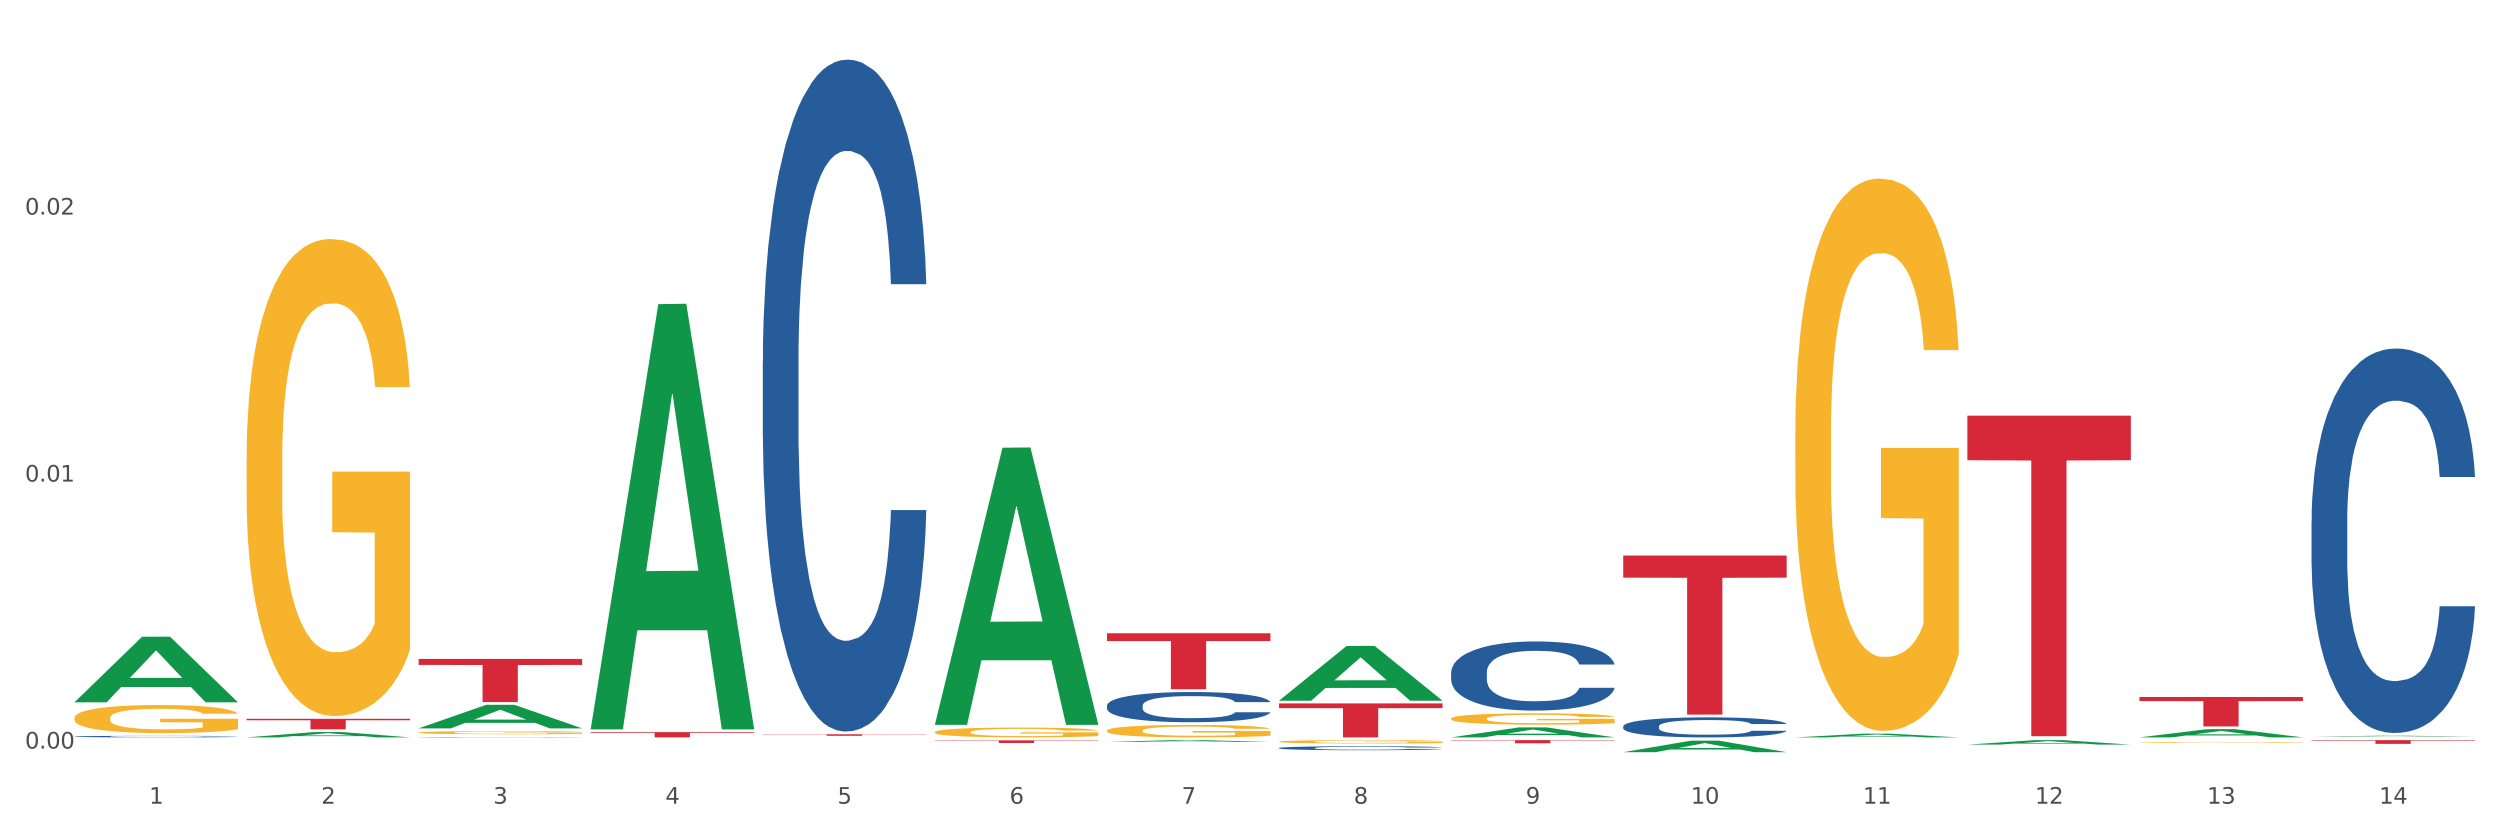
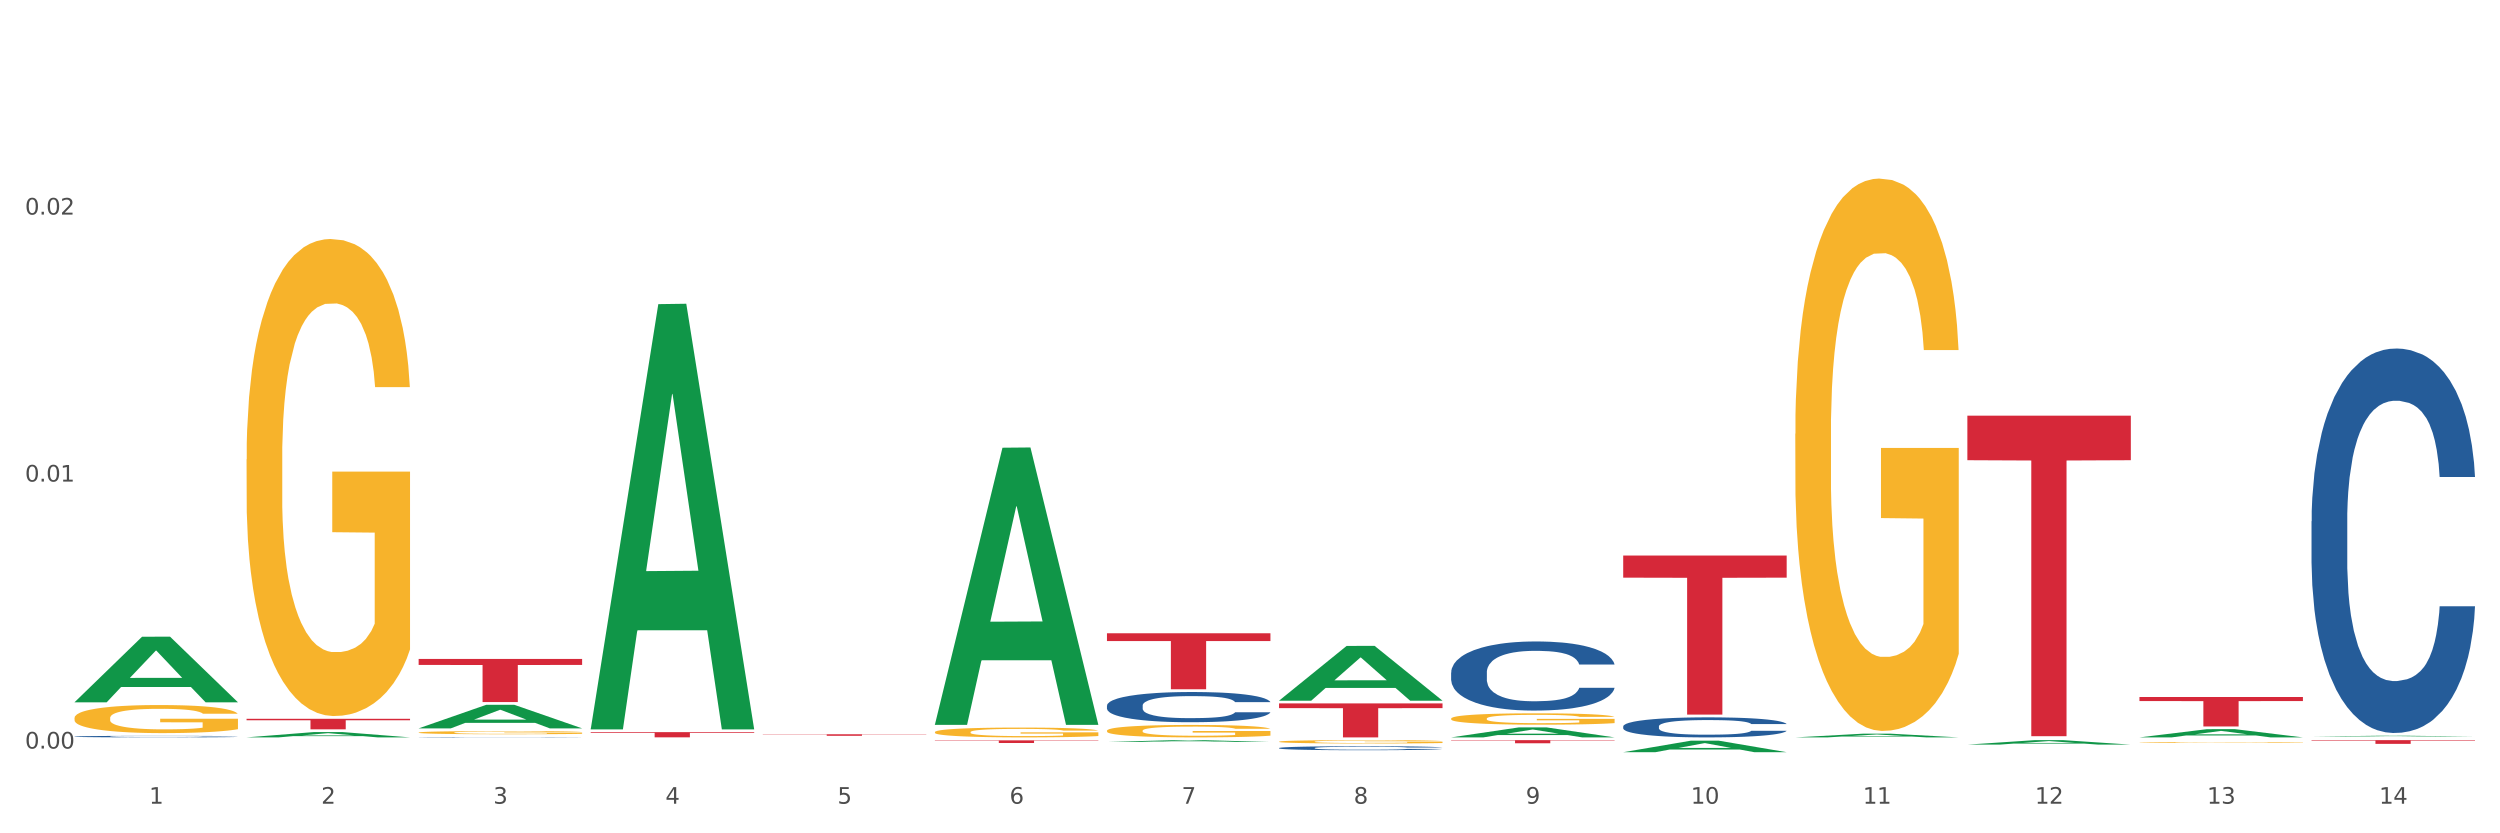
<svg xmlns="http://www.w3.org/2000/svg" xmlns:xlink="http://www.w3.org/1999/xlink" width="1080pt" height="360pt" viewBox="0 0 1080 360" version="1.1">
  <rect x="0" y="0" width="1080" height="360" fill="#333333" stroke="none" />
  <defs>
    <style type="text/css">*{stroke-linejoin: round; stroke-linecap: butt}</style>
  </defs>
  <g id="figure_1">
    <g id="patch_1">
      <path d="M 0 360  L 1080 360  L 1080 0  L 0 0  z " style="fill: #ffffff; stroke: #ffffff; stroke-linejoin: miter" />
    </g>
    <g id="axes_1">
      <g id="matplotlib.axis_1">
        <g id="xtick_1">
          <g id="text_1">
            <g style="fill: #4d4d4d" transform="translate(64.432 347.204) scale(0.096 -0.096)">
              <defs>
                <path id="DejaVuSans-31" d="M 794 531  L 1825 531  L 1825 4091  L 703 3866  L 703 4441  L 1819 4666  L 2450 4666  L 2450 531  L 3481 531  L 3481 0  L 794 0  L 794 531  z " transform="scale(0.016)" />
              </defs>
              <use xlink:href="#DejaVuSans-31" />
            </g>
          </g>
        </g>
        <g id="xtick_2">
          <g id="text_2">
            <g style="fill: #4d4d4d" transform="translate(138.771 347.204) scale(0.096 -0.096)">
              <defs>
                <path id="DejaVuSans-32" d="M 1228 531  L 3431 531  L 3431 0  L 469 0  L 469 531  Q 828 903 1448 1529  Q 2069 2156 2228 2338  Q 2531 2678 2651 2914  Q 2772 3150 2772 3378  Q 2772 3750 2511 3984  Q 2250 4219 1831 4219  Q 1534 4219 1204 4116  Q 875 4013 500 3803  L 500 4441  Q 881 4594 1212 4672  Q 1544 4750 1819 4750  Q 2544 4750 2975 4387  Q 3406 4025 3406 3419  Q 3406 3131 3298 2873  Q 3191 2616 2906 2266  Q 2828 2175 2409 1742  Q 1991 1309 1228 531  z " transform="scale(0.016)" />
              </defs>
              <use xlink:href="#DejaVuSans-32" />
            </g>
          </g>
        </g>
        <g id="xtick_3">
          <g id="text_3">
            <g style="fill: #4d4d4d" transform="translate(213.109 347.204) scale(0.096 -0.096)">
              <defs>
                <path id="DejaVuSans-33" d="M 2597 2516  Q 3050 2419 3304 2112  Q 3559 1806 3559 1356  Q 3559 666 3084 287  Q 2609 -91 1734 -91  Q 1441 -91 1130 -33  Q 819 25 488 141  L 488 750  Q 750 597 1062 519  Q 1375 441 1716 441  Q 2309 441 2620 675  Q 2931 909 2931 1356  Q 2931 1769 2642 2001  Q 2353 2234 1838 2234  L 1294 2234  L 1294 2753  L 1863 2753  Q 2328 2753 2575 2939  Q 2822 3125 2822 3475  Q 2822 3834 2567 4026  Q 2313 4219 1838 4219  Q 1578 4219 1281 4162  Q 984 4106 628 3988  L 628 4550  Q 988 4650 1302 4700  Q 1616 4750 1894 4750  Q 2613 4750 3031 4423  Q 3450 4097 3450 3541  Q 3450 3153 3228 2886  Q 3006 2619 2597 2516  z " transform="scale(0.016)" />
              </defs>
              <use xlink:href="#DejaVuSans-33" />
            </g>
          </g>
        </g>
        <g id="xtick_4">
          <g id="text_4">
            <g style="fill: #4d4d4d" transform="translate(287.448 347.204) scale(0.096 -0.096)">
              <defs>
                <path id="DejaVuSans-34" d="M 2419 4116  L 825 1625  L 2419 1625  L 2419 4116  z M 2253 4666  L 3047 4666  L 3047 1625  L 3713 1625  L 3713 1100  L 3047 1100  L 3047 0  L 2419 0  L 2419 1100  L 313 1100  L 313 1709  L 2253 4666  z " transform="scale(0.016)" />
              </defs>
              <use xlink:href="#DejaVuSans-34" />
            </g>
          </g>
        </g>
        <g id="xtick_5">
          <g id="text_5">
            <g style="fill: #4d4d4d" transform="translate(361.787 347.204) scale(0.096 -0.096)">
              <defs>
                <path id="DejaVuSans-35" d="M 691 4666  L 3169 4666  L 3169 4134  L 1269 4134  L 1269 2991  Q 1406 3038 1543 3061  Q 1681 3084 1819 3084  Q 2600 3084 3056 2656  Q 3513 2228 3513 1497  Q 3513 744 3044 326  Q 2575 -91 1722 -91  Q 1428 -91 1123 -41  Q 819 9 494 109  L 494 744  Q 775 591 1075 516  Q 1375 441 1709 441  Q 2250 441 2565 725  Q 2881 1009 2881 1497  Q 2881 1984 2565 2268  Q 2250 2553 1709 2553  Q 1456 2553 1204 2497  Q 953 2441 691 2322  L 691 4666  z " transform="scale(0.016)" />
              </defs>
              <use xlink:href="#DejaVuSans-35" />
            </g>
          </g>
        </g>
        <g id="xtick_6">
          <g id="text_6">
            <g style="fill: #4d4d4d" transform="translate(436.125 347.204) scale(0.096 -0.096)">
              <defs>
                <path id="DejaVuSans-36" d="M 2113 2584  Q 1688 2584 1439 2293  Q 1191 2003 1191 1497  Q 1191 994 1439 701  Q 1688 409 2113 409  Q 2538 409 2786 701  Q 3034 994 3034 1497  Q 3034 2003 2786 2293  Q 2538 2584 2113 2584  z M 3366 4563  L 3366 3988  Q 3128 4100 2886 4159  Q 2644 4219 2406 4219  Q 1781 4219 1451 3797  Q 1122 3375 1075 2522  Q 1259 2794 1537 2939  Q 1816 3084 2150 3084  Q 2853 3084 3261 2657  Q 3669 2231 3669 1497  Q 3669 778 3244 343  Q 2819 -91 2113 -91  Q 1303 -91 875 529  Q 447 1150 447 2328  Q 447 3434 972 4092  Q 1497 4750 2381 4750  Q 2619 4750 2861 4703  Q 3103 4656 3366 4563  z " transform="scale(0.016)" />
              </defs>
              <use xlink:href="#DejaVuSans-36" />
            </g>
          </g>
        </g>
        <g id="xtick_7">
          <g id="text_7">
            <g style="fill: #4d4d4d" transform="translate(510.464 347.204) scale(0.096 -0.096)">
              <defs>
                <path id="DejaVuSans-37" d="M 525 4666  L 3525 4666  L 3525 4397  L 1831 0  L 1172 0  L 2766 4134  L 525 4134  L 525 4666  z " transform="scale(0.016)" />
              </defs>
              <use xlink:href="#DejaVuSans-37" />
            </g>
          </g>
        </g>
        <g id="xtick_8">
          <g id="text_8">
            <g style="fill: #4d4d4d" transform="translate(584.803 347.204) scale(0.096 -0.096)">
              <defs>
                <path id="DejaVuSans-38" d="M 2034 2216  Q 1584 2216 1326 1975  Q 1069 1734 1069 1313  Q 1069 891 1326 650  Q 1584 409 2034 409  Q 2484 409 2743 651  Q 3003 894 3003 1313  Q 3003 1734 2745 1975  Q 2488 2216 2034 2216  z M 1403 2484  Q 997 2584 770 2862  Q 544 3141 544 3541  Q 544 4100 942 4425  Q 1341 4750 2034 4750  Q 2731 4750 3128 4425  Q 3525 4100 3525 3541  Q 3525 3141 3298 2862  Q 3072 2584 2669 2484  Q 3125 2378 3379 2068  Q 3634 1759 3634 1313  Q 3634 634 3220 271  Q 2806 -91 2034 -91  Q 1263 -91 848 271  Q 434 634 434 1313  Q 434 1759 690 2068  Q 947 2378 1403 2484  z M 1172 3481  Q 1172 3119 1398 2916  Q 1625 2713 2034 2713  Q 2441 2713 2670 2916  Q 2900 3119 2900 3481  Q 2900 3844 2670 4047  Q 2441 4250 2034 4250  Q 1625 4250 1398 4047  Q 1172 3844 1172 3481  z " transform="scale(0.016)" />
              </defs>
              <use xlink:href="#DejaVuSans-38" />
            </g>
          </g>
        </g>
        <g id="xtick_9">
          <g id="text_9">
            <g style="fill: #4d4d4d" transform="translate(659.142 347.204) scale(0.096 -0.096)">
              <defs>
                <path id="DejaVuSans-39" d="M 703 97  L 703 672  Q 941 559 1184 500  Q 1428 441 1663 441  Q 2288 441 2617 861  Q 2947 1281 2994 2138  Q 2813 1869 2534 1725  Q 2256 1581 1919 1581  Q 1219 1581 811 2004  Q 403 2428 403 3163  Q 403 3881 828 4315  Q 1253 4750 1959 4750  Q 2769 4750 3195 4129  Q 3622 3509 3622 2328  Q 3622 1225 3098 567  Q 2575 -91 1691 -91  Q 1453 -91 1209 -44  Q 966 3 703 97  z M 1959 2075  Q 2384 2075 2632 2365  Q 2881 2656 2881 3163  Q 2881 3666 2632 3958  Q 2384 4250 1959 4250  Q 1534 4250 1286 3958  Q 1038 3666 1038 3163  Q 1038 2656 1286 2365  Q 1534 2075 1959 2075  z " transform="scale(0.016)" />
              </defs>
              <use xlink:href="#DejaVuSans-39" />
            </g>
          </g>
        </g>
        <g id="xtick_10">
          <g id="text_10">
            <g style="fill: #4d4d4d" transform="translate(730.426 347.204) scale(0.096 -0.096)">
              <defs>
                <path id="DejaVuSans-30" d="M 2034 4250  Q 1547 4250 1301 3770  Q 1056 3291 1056 2328  Q 1056 1369 1301 889  Q 1547 409 2034 409  Q 2525 409 2770 889  Q 3016 1369 3016 2328  Q 3016 3291 2770 3770  Q 2525 4250 2034 4250  z M 2034 4750  Q 2819 4750 3233 4129  Q 3647 3509 3647 2328  Q 3647 1150 3233 529  Q 2819 -91 2034 -91  Q 1250 -91 836 529  Q 422 1150 422 2328  Q 422 3509 836 4129  Q 1250 4750 2034 4750  z " transform="scale(0.016)" />
              </defs>
              <use xlink:href="#DejaVuSans-31" />
              <use xlink:href="#DejaVuSans-30" transform="translate(63.623 0)" />
            </g>
          </g>
        </g>
        <g id="xtick_11">
          <g id="text_11">
            <g style="fill: #4d4d4d" transform="translate(804.765 347.204) scale(0.096 -0.096)">
              <use xlink:href="#DejaVuSans-31" />
              <use xlink:href="#DejaVuSans-31" transform="translate(63.623 0)" />
            </g>
          </g>
        </g>
        <g id="xtick_12">
          <g id="text_12">
            <g style="fill: #4d4d4d" transform="translate(879.104 347.204) scale(0.096 -0.096)">
              <use xlink:href="#DejaVuSans-31" />
              <use xlink:href="#DejaVuSans-32" transform="translate(63.623 0)" />
            </g>
          </g>
        </g>
        <g id="xtick_13">
          <g id="text_13">
            <g style="fill: #4d4d4d" transform="translate(953.442 347.204) scale(0.096 -0.096)">
              <use xlink:href="#DejaVuSans-31" />
              <use xlink:href="#DejaVuSans-33" transform="translate(63.623 0)" />
            </g>
          </g>
        </g>
        <g id="xtick_14">
          <g id="text_14">
            <g style="fill: #4d4d4d" transform="translate(1027.781 347.204) scale(0.096 -0.096)">
              <use xlink:href="#DejaVuSans-31" />
              <use xlink:href="#DejaVuSans-34" transform="translate(63.623 0)" />
            </g>
          </g>
        </g>
        <g id="xtick_15" />
        <g id="xtick_16" />
        <g id="xtick_17" />
        <g id="xtick_18" />
        <g id="xtick_19" />
        <g id="xtick_20" />
        <g id="xtick_21" />
        <g id="xtick_22" />
        <g id="xtick_23" />
        <g id="xtick_24" />
        <g id="xtick_25" />
        <g id="xtick_26" />
        <g id="xtick_27" />
      </g>
      <g id="matplotlib.axis_2">
        <g id="ytick_1">
          <g id="text_15">
            <g style="fill: #4d4d4d" transform="translate(10.8 323.379) scale(0.096 -0.096)">
              <defs>
                <path id="DejaVuSans-2e" d="M 684 794  L 1344 794  L 1344 0  L 684 0  L 684 794  z " transform="scale(0.016)" />
              </defs>
              <use xlink:href="#DejaVuSans-30" />
              <use xlink:href="#DejaVuSans-2e" transform="translate(63.623 0)" />
              <use xlink:href="#DejaVuSans-30" transform="translate(95.41 0)" />
              <use xlink:href="#DejaVuSans-30" transform="translate(159.033 0)" />
            </g>
          </g>
        </g>
        <g id="ytick_2">
          <g id="text_16">
            <g style="fill: #4d4d4d" transform="translate(10.8 208.039) scale(0.096 -0.096)">
              <use xlink:href="#DejaVuSans-30" />
              <use xlink:href="#DejaVuSans-2e" transform="translate(63.623 0)" />
              <use xlink:href="#DejaVuSans-30" transform="translate(95.41 0)" />
              <use xlink:href="#DejaVuSans-31" transform="translate(159.033 0)" />
            </g>
          </g>
        </g>
        <g id="ytick_3">
          <g id="text_17">
            <g style="fill: #4d4d4d" transform="translate(10.8 92.698) scale(0.096 -0.096)">
              <use xlink:href="#DejaVuSans-30" />
              <use xlink:href="#DejaVuSans-2e" transform="translate(63.623 0)" />
              <use xlink:href="#DejaVuSans-30" transform="translate(95.41 0)" />
              <use xlink:href="#DejaVuSans-32" transform="translate(159.033 0)" />
            </g>
          </g>
        </g>
        <g id="ytick_4" />
        <g id="ytick_5" />
        <g id="ytick_6" />
      </g>
      <g id="PolyCollection_1">
        <path d="M 32.175 303.348  L 32.248 303.321  L 61.37 275.066  L 73.456 275.04  L 102.797 303.401  L 88.818 303.401  L 82.484 296.797  L 52.415 296.797  L 52.197 296.903  L 46.081 303.401  L 32.175 303.401  L 32.175 303.348  L 56.201 292.855  L 78.698 292.829  L 67.559 281.085  L 67.413 281.031  L 67.267 281.111  L 56.128 292.829  L 56.201 292.855  L 32.175 303.348  z " clip-path="url(#p124e25153d)" style="fill: #109648" />
        <path d="M 403.869 316.272  L 403.952 316.268  L 403.952 316.128  L 404.119 316.008  L 404.952 315.717  L 406.203 315.477  L 407.12 315.349  L 408.037 315.244  L 409.121 315.139  L 410.455 315.031  L 412.873 314.872  L 414.374 314.79  L 416.209 314.705  L 419.544 314.581  L 421.962 314.511  L 424.463 314.453  L 428.549 314.383  L 431.217 314.352  L 434.052 314.329  L 437.47 314.313  L 440.055 314.309  L 445.725 314.321  L 450.561 314.356  L 452.895 314.383  L 455.897 314.43  L 457.481 314.461  L 460.066 314.523  L 462.734 314.604  L 464.568 314.674  L 467.32 314.806  L 469.404 314.938  L 471.322 315.101  L 472.322 315.213  L 473.073 315.318  L 473.74 315.438  L 474.407 315.628  L 459.399 315.628  L 458.815 315.492  L 457.898 315.364  L 456.564 315.24  L 455.397 315.163  L 453.396 315.066  L 451.561 315.004  L 449.643 314.957  L 447.309 314.918  L 445.475 314.899  L 442.89 314.883  L 437.804 314.887  L 434.385 314.918  L 432.051 314.957  L 430.55 314.992  L 429.216 315.031  L 427.715 315.085  L 425.964 315.166  L 424.713 315.24  L 423.463 315.333  L 422.462 315.426  L 421.545 315.535  L 420.794 315.651  L 420.211 315.772  L 419.711 315.919  L 419.294 316.163  L 419.294 316.695  L 419.46 316.815  L 419.877 316.974  L 420.378 317.094  L 421.211 317.238  L 421.962 317.335  L 423.379 317.474  L 424.963 317.591  L 426.214 317.664  L 427.465 317.726  L 429.633 317.812  L 432.051 317.881  L 434.135 317.924  L 436.97 317.963  L 438.888 317.978  L 440.555 317.986  L 444.641 317.986  L 447.559 317.974  L 450.811 317.947  L 453.312 317.912  L 455.397 317.87  L 457.731 317.8  L 459.232 317.734  L 459.232 316.923  L 440.889 316.92  L 440.889 316.38  L 474.49 316.38  L 474.49 317.963  L 473.073 318.044  L 471.489 318.118  L 469.821 318.184  L 467.32 318.265  L 464.318 318.343  L 461.65 318.397  L 458.815 318.444  L 455.48 318.486  L 451.144 318.525  L 448.476 318.541  L 445.141 318.552  L 441.222 318.556  L 437.804 318.548  L 434.469 318.529  L 430.967 318.494  L 427.548 318.444  L 424.963 318.393  L 422.379 318.331  L 419.627 318.25  L 417.459 318.172  L 415.792 318.102  L 413.957 318.013  L 411.956 317.897  L 410.455 317.792  L 409.121 317.684  L 407.704 317.544  L 406.703 317.424  L 405.703 317.272  L 405.119 317.16  L 404.452 316.985  L 403.952 316.741  L 403.869 316.272  z " clip-path="url(#p124e25153d)" style="fill: #f7b32b" />
        <path d="M 478.207 315.662  L 478.291 315.657  L 478.291 315.481  L 478.457 315.328  L 479.291 314.96  L 480.542 314.655  L 481.459 314.493  L 482.376 314.36  L 483.46 314.228  L 484.794 314.09  L 487.212 313.889  L 488.713 313.785  L 490.547 313.677  L 493.882 313.52  L 496.3 313.432  L 498.802 313.358  L 502.887 313.27  L 505.555 313.23  L 508.39 313.201  L 511.809 313.181  L 514.394 313.176  L 520.063 313.191  L 524.899 313.235  L 527.234 313.27  L 530.236 313.328  L 531.82 313.368  L 534.405 313.446  L 537.073 313.55  L 538.907 313.638  L 541.658 313.805  L 543.743 313.972  L 545.661 314.178  L 546.661 314.321  L 547.412 314.454  L 548.079 314.606  L 548.746 314.847  L 533.737 314.847  L 533.154 314.675  L 532.237 314.513  L 530.903 314.355  L 529.735 314.257  L 527.734 314.134  L 525.9 314.056  L 523.982 313.997  L 521.648 313.948  L 519.813 313.923  L 517.228 313.903  L 512.142 313.908  L 508.724 313.948  L 506.389 313.997  L 504.888 314.041  L 503.554 314.09  L 502.054 314.159  L 500.303 314.262  L 499.052 314.355  L 497.801 314.473  L 496.801 314.591  L 495.884 314.729  L 495.133 314.876  L 494.549 315.028  L 494.049 315.215  L 493.632 315.525  L 493.632 316.198  L 493.799 316.35  L 494.216 316.552  L 494.716 316.704  L 495.55 316.886  L 496.3 317.009  L 497.718 317.185  L 499.302 317.333  L 500.553 317.426  L 501.803 317.505  L 503.971 317.613  L 506.389 317.701  L 508.474 317.755  L 511.309 317.805  L 513.226 317.824  L 514.894 317.834  L 518.979 317.834  L 521.898 317.819  L 525.149 317.785  L 527.651 317.741  L 529.735 317.687  L 532.07 317.598  L 533.571 317.515  L 533.571 316.488  L 515.227 316.483  L 515.227 315.8  L 548.829 315.8  L 548.829 317.805  L 547.412 317.908  L 545.827 318.001  L 544.16 318.085  L 541.658 318.188  L 538.657 318.286  L 535.989 318.355  L 533.154 318.414  L 529.819 318.468  L 525.483 318.517  L 522.815 318.537  L 519.48 318.551  L 515.561 318.556  L 512.142 318.546  L 508.807 318.522  L 505.305 318.478  L 501.887 318.414  L 499.302 318.35  L 496.717 318.271  L 493.966 318.168  L 491.798 318.07  L 490.13 317.981  L 488.296 317.868  L 486.295 317.721  L 484.794 317.588  L 483.46 317.451  L 482.043 317.274  L 481.042 317.122  L 480.042 316.93  L 479.458 316.787  L 478.791 316.566  L 478.291 316.257  L 478.207 315.662  z " clip-path="url(#p124e25153d)" style="fill: #f7b32b" />
        <path d="M 626.885 310.425  L 626.968 310.42  L 626.968 310.259  L 627.135 310.119  L 627.969 309.783  L 629.219 309.505  L 630.136 309.356  L 631.054 309.235  L 632.138 309.114  L 633.472 308.988  L 635.89 308.804  L 637.39 308.71  L 639.225 308.611  L 642.56 308.468  L 644.978 308.387  L 647.479 308.32  L 651.565 308.239  L 654.233 308.203  L 657.068 308.176  L 660.486 308.158  L 663.071 308.154  L 668.741 308.167  L 673.577 308.207  L 675.911 308.239  L 678.913 308.293  L 680.497 308.329  L 683.082 308.4  L 685.75 308.495  L 687.584 308.575  L 690.336 308.728  L 692.42 308.881  L 694.338 309.069  L 695.339 309.199  L 696.089 309.321  L 696.756 309.46  L 697.423 309.68  L 682.415 309.68  L 681.831 309.523  L 680.914 309.374  L 679.58 309.231  L 678.413 309.141  L 676.412 309.029  L 674.577 308.957  L 672.66 308.903  L 670.325 308.858  L 668.491 308.836  L 665.906 308.818  L 660.82 308.822  L 657.401 308.858  L 655.067 308.903  L 653.566 308.943  L 652.232 308.988  L 650.731 309.051  L 648.98 309.145  L 647.729 309.231  L 646.479 309.338  L 645.478 309.446  L 644.561 309.572  L 643.811 309.707  L 643.227 309.846  L 642.727 310.016  L 642.31 310.299  L 642.31 310.914  L 642.476 311.053  L 642.893 311.237  L 643.394 311.376  L 644.227 311.542  L 644.978 311.655  L 646.395 311.816  L 647.979 311.951  L 649.23 312.036  L 650.481 312.108  L 652.649 312.207  L 655.067 312.287  L 657.151 312.337  L 659.986 312.382  L 661.904 312.4  L 663.571 312.409  L 667.657 312.409  L 670.575 312.395  L 673.827 312.364  L 676.328 312.323  L 678.413 312.274  L 680.747 312.193  L 682.248 312.117  L 682.248 311.179  L 663.905 311.174  L 663.905 310.55  L 697.506 310.55  L 697.506 312.382  L 696.089 312.476  L 694.505 312.561  L 692.837 312.637  L 690.336 312.732  L 687.334 312.821  L 684.666 312.884  L 681.831 312.938  L 678.496 312.988  L 674.16 313.032  L 671.492 313.05  L 668.157 313.064  L 664.238 313.068  L 660.82 313.059  L 657.485 313.037  L 653.983 312.997  L 650.564 312.938  L 647.979 312.88  L 645.395 312.808  L 642.643 312.714  L 640.475 312.624  L 638.808 312.543  L 636.974 312.44  L 634.972 312.305  L 633.472 312.184  L 632.138 312.058  L 630.72 311.897  L 629.72 311.758  L 628.719 311.583  L 628.135 311.453  L 627.468 311.251  L 626.968 310.968  L 626.885 310.425  z " clip-path="url(#p124e25153d)" style="fill: #f7b32b" />
        <path d="M 775.562 187.408  L 775.645 187.19  L 775.645 179.344  L 775.812 172.588  L 776.646 156.242  L 777.897 142.73  L 778.814 135.538  L 779.731 129.654  L 780.815 123.769  L 782.149 117.667  L 784.567 108.732  L 786.068 104.155  L 787.902 99.36  L 791.237 92.386  L 793.655 88.463  L 796.157 85.194  L 800.242 81.271  L 802.91 79.528  L 805.745 78.22  L 809.164 77.348  L 811.748 77.13  L 817.418 77.784  L 822.254 79.746  L 824.589 81.271  L 827.59 83.886  L 829.175 85.63  L 831.759 89.117  L 834.427 93.694  L 836.262 97.617  L 839.013 105.027  L 841.098 112.437  L 843.015 121.59  L 844.016 127.91  L 844.766 133.795  L 845.433 140.551  L 846.1 151.23  L 831.092 151.23  L 830.509 143.602  L 829.592 136.41  L 828.257 129.436  L 827.09 125.077  L 825.089 119.629  L 823.255 116.142  L 821.337 113.526  L 819.002 111.347  L 817.168 110.257  L 814.583 109.385  L 809.497 109.603  L 806.079 111.347  L 803.744 113.526  L 802.243 115.488  L 800.909 117.667  L 799.408 120.718  L 797.657 125.295  L 796.407 129.436  L 795.156 134.666  L 794.156 139.897  L 793.238 145.999  L 792.488 152.537  L 791.904 159.294  L 791.404 167.575  L 790.987 181.306  L 790.987 211.163  L 791.154 217.919  L 791.571 226.855  L 792.071 233.611  L 792.905 241.675  L 793.655 247.123  L 795.073 254.969  L 796.657 261.507  L 797.908 265.648  L 799.158 269.135  L 801.326 273.93  L 803.744 277.853  L 805.829 280.25  L 808.663 282.43  L 810.581 283.301  L 812.249 283.737  L 816.334 283.737  L 819.253 283.083  L 822.504 281.558  L 825.006 279.596  L 827.09 277.199  L 829.425 273.276  L 830.926 269.571  L 830.926 224.022  L 812.582 223.804  L 812.582 193.51  L 846.184 193.51  L 846.184 282.43  L 844.766 287.006  L 843.182 291.147  L 841.515 294.852  L 839.013 299.429  L 836.012 303.788  L 833.344 306.839  L 830.509 309.454  L 827.174 311.851  L 822.838 314.031  L 820.17 314.903  L 816.835 315.556  L 812.916 315.774  L 809.497 315.338  L 806.162 314.249  L 802.66 312.287  L 799.242 309.454  L 796.657 306.621  L 794.072 303.134  L 791.321 298.557  L 789.153 294.198  L 787.485 290.275  L 785.651 285.263  L 783.65 278.725  L 782.149 272.84  L 780.815 266.738  L 779.398 258.892  L 778.397 252.136  L 777.396 243.636  L 776.813 237.316  L 776.146 227.509  L 775.645 213.779  L 775.562 187.408  z " clip-path="url(#p124e25153d)" style="fill: #f7b32b" />
        <path d="M 924.24 320.757  L 924.323 320.756  L 924.323 320.744  L 924.49 320.733  L 925.323 320.706  L 926.574 320.685  L 927.491 320.673  L 928.408 320.664  L 929.492 320.654  L 930.826 320.644  L 933.244 320.63  L 934.745 320.622  L 936.58 320.615  L 939.915 320.603  L 942.333 320.597  L 944.834 320.592  L 948.92 320.585  L 951.588 320.583  L 954.423 320.581  L 957.841 320.579  L 960.426 320.579  L 966.096 320.58  L 970.932 320.583  L 973.266 320.585  L 976.268 320.59  L 977.852 320.593  L 980.437 320.598  L 983.105 320.606  L 984.939 320.612  L 987.691 320.624  L 989.775 320.636  L 991.693 320.651  L 992.693 320.661  L 993.444 320.67  L 994.111 320.681  L 994.778 320.698  L 979.77 320.698  L 979.186 320.686  L 978.269 320.674  L 976.935 320.663  L 975.768 320.656  L 973.766 320.647  L 971.932 320.642  L 970.014 320.637  L 967.68 320.634  L 965.845 320.632  L 963.261 320.631  L 958.175 320.631  L 954.756 320.634  L 952.422 320.637  L 950.921 320.641  L 949.587 320.644  L 948.086 320.649  L 946.335 320.656  L 945.084 320.663  L 943.834 320.672  L 942.833 320.68  L 941.916 320.69  L 941.165 320.7  L 940.582 320.711  L 940.081 320.725  L 939.665 320.747  L 939.665 320.795  L 939.831 320.806  L 940.248 320.82  L 940.749 320.831  L 941.582 320.844  L 942.333 320.853  L 943.75 320.866  L 945.334 320.876  L 946.585 320.883  L 947.836 320.888  L 950.004 320.896  L 952.422 320.902  L 954.506 320.906  L 957.341 320.91  L 959.259 320.911  L 960.926 320.912  L 965.012 320.912  L 967.93 320.911  L 971.182 320.908  L 973.683 320.905  L 975.768 320.901  L 978.102 320.895  L 979.603 320.889  L 979.603 320.816  L 961.26 320.815  L 961.26 320.766  L 994.861 320.766  L 994.861 320.91  L 993.444 320.917  L 991.86 320.924  L 990.192 320.93  L 987.691 320.937  L 984.689 320.944  L 982.021 320.949  L 979.186 320.953  L 975.851 320.957  L 971.515 320.961  L 968.847 320.962  L 965.512 320.963  L 961.593 320.964  L 958.175 320.963  L 954.84 320.961  L 951.338 320.958  L 947.919 320.953  L 945.334 320.949  L 942.75 320.943  L 939.998 320.936  L 937.83 320.929  L 936.163 320.922  L 934.328 320.914  L 932.327 320.904  L 930.826 320.894  L 929.492 320.885  L 928.075 320.872  L 927.074 320.861  L 926.074 320.847  L 925.49 320.837  L 924.823 320.821  L 924.323 320.799  L 924.24 320.757  z " clip-path="url(#p124e25153d)" style="fill: #f7b32b" />
        <path d="M 998.578 319.732  L 1069.2 319.732  L 1069.2 319.956  L 1041.42 319.958  L 1041.42 321.344  L 1026.191 321.344  L 1026.191 319.958  L 998.578 319.956  L 998.578 319.734  L 998.578 319.732  z " clip-path="url(#p124e25153d)" style="fill: #d62839" />
        <path d="M 924.24 301.099  L 994.861 301.099  L 994.861 302.867  L 967.081 302.879  L 967.081 313.822  L 951.852 313.822  L 951.852 302.879  L 924.24 302.867  L 924.24 301.111  L 924.24 301.099  z " clip-path="url(#p124e25153d)" style="fill: #d62839" />
        <path d="M 849.901 179.564  L 920.523 179.564  L 920.523 198.808  L 892.742 198.938  L 892.742 318.043  L 877.514 318.043  L 877.514 198.938  L 849.901 198.808  L 849.901 179.694  L 849.901 179.564  z " clip-path="url(#p124e25153d)" style="fill: #d62839" />
        <path d="M 701.223 239.996  L 771.845 239.996  L 771.845 249.546  L 744.065 249.61  L 744.065 308.719  L 728.836 308.719  L 728.836 249.61  L 701.223 249.546  L 701.223 240.06  L 701.223 239.996  z " clip-path="url(#p124e25153d)" style="fill: #d62839" />
        <path d="M 626.885 319.732  L 697.506 319.732  L 697.506 319.922  L 669.726 319.924  L 669.726 321.101  L 654.497 321.101  L 654.497 319.924  L 626.885 319.922  L 626.885 319.733  L 626.885 319.732  z " clip-path="url(#p124e25153d)" style="fill: #d62839" />
        <path d="M 552.546 303.88  L 623.168 303.88  L 623.168 305.919  L 595.388 305.933  L 595.388 318.556  L 580.159 318.556  L 580.159 305.933  L 552.546 305.919  L 552.546 303.893  L 552.546 303.88  z " clip-path="url(#p124e25153d)" style="fill: #d62839" />
        <path d="M 478.207 273.565  L 548.829 273.565  L 548.829 276.929  L 521.049 276.952  L 521.049 297.773  L 505.82 297.773  L 505.82 276.952  L 478.207 276.929  L 478.207 273.588  L 478.207 273.565  z " clip-path="url(#p124e25153d)" style="fill: #d62839" />
        <path d="M 180.852 316.462  L 180.936 316.461  L 180.936 316.416  L 181.103 316.377  L 181.936 316.284  L 183.187 316.206  L 184.104 316.165  L 185.021 316.131  L 186.105 316.098  L 187.439 316.063  L 189.857 316.011  L 191.358 315.985  L 193.192 315.958  L 196.528 315.918  L 198.946 315.895  L 201.447 315.877  L 205.533 315.854  L 208.201 315.844  L 211.036 315.837  L 214.454 315.832  L 217.039 315.83  L 222.709 315.834  L 227.545 315.845  L 229.879 315.854  L 232.881 315.869  L 234.465 315.879  L 237.05 315.899  L 239.718 315.925  L 241.552 315.948  L 244.304 315.99  L 246.388 316.033  L 248.306 316.085  L 249.306 316.121  L 250.057 316.155  L 250.724 316.194  L 251.391 316.255  L 236.383 316.255  L 235.799 316.211  L 234.882 316.17  L 233.548 316.13  L 232.38 316.105  L 230.379 316.074  L 228.545 316.054  L 226.627 316.039  L 224.293 316.026  L 222.458 316.02  L 219.874 316.015  L 214.788 316.016  L 211.369 316.026  L 209.034 316.039  L 207.534 316.05  L 206.2 316.063  L 204.699 316.08  L 202.948 316.106  L 201.697 316.13  L 200.446 316.16  L 199.446 316.19  L 198.529 316.225  L 197.778 316.263  L 197.195 316.301  L 196.694 316.349  L 196.277 316.427  L 196.277 316.599  L 196.444 316.637  L 196.861 316.689  L 197.361 316.727  L 198.195 316.773  L 198.946 316.805  L 200.363 316.85  L 201.947 316.887  L 203.198 316.911  L 204.449 316.931  L 206.616 316.958  L 209.034 316.981  L 211.119 316.995  L 213.954 317.007  L 215.871 317.012  L 217.539 317.015  L 221.625 317.015  L 224.543 317.011  L 227.795 317.002  L 230.296 316.991  L 232.38 316.977  L 234.715 316.955  L 236.216 316.933  L 236.216 316.672  L 217.873 316.671  L 217.873 316.497  L 251.474 316.497  L 251.474 317.007  L 250.057 317.033  L 248.473 317.057  L 246.805 317.078  L 244.304 317.105  L 241.302 317.129  L 238.634 317.147  L 235.799 317.162  L 232.464 317.176  L 228.128 317.188  L 225.46 317.193  L 222.125 317.197  L 218.206 317.198  L 214.788 317.196  L 211.452 317.189  L 207.951 317.178  L 204.532 317.162  L 201.947 317.146  L 199.362 317.126  L 196.611 317.1  L 194.443 317.075  L 192.776 317.052  L 190.941 317.023  L 188.94 316.986  L 187.439 316.952  L 186.105 316.917  L 184.688 316.872  L 183.687 316.833  L 182.687 316.785  L 182.103 316.749  L 181.436 316.692  L 180.936 316.614  L 180.852 316.462  z " clip-path="url(#p124e25153d)" style="fill: #f7b32b" />
        <path d="M 403.869 319.831  L 474.49 319.831  L 474.49 319.99  L 446.71 319.991  L 446.71 320.975  L 431.481 320.975  L 431.481 319.991  L 403.869 319.99  L 403.869 319.832  L 403.869 319.831  z " clip-path="url(#p124e25153d)" style="fill: #d62839" />
        <path d="M 255.191 316.269  L 325.813 316.269  L 325.813 316.585  L 298.033 316.587  L 298.033 318.538  L 282.804 318.538  L 282.804 316.587  L 255.191 316.585  L 255.191 316.271  L 255.191 316.269  z " clip-path="url(#p124e25153d)" style="fill: #d62839" />
        <path d="M 180.852 284.67  L 251.474 284.67  L 251.474 287.257  L 223.694 287.275  L 223.694 303.287  L 208.465 303.287  L 208.465 287.275  L 180.852 287.257  L 180.852 284.688  L 180.852 284.67  z " clip-path="url(#p124e25153d)" style="fill: #d62839" />
        <path d="M 106.514 310.509  L 177.135 310.509  L 177.135 311.143  L 149.355 311.147  L 149.355 315.067  L 134.126 315.067  L 134.126 311.147  L 106.514 311.143  L 106.514 310.514  L 106.514 310.509  z " clip-path="url(#p124e25153d)" style="fill: #d62839" />
        <path d="M 32.175 318.185  L 32.258 318.184  L 32.258 318.167  L 32.509 318.143  L 33.427 318.1  L 34.596 318.068  L 36.599 318.029  L 37.684 318.013  L 39.104 317.996  L 42.025 317.967  L 45.364 317.942  L 47.702 317.928  L 49.455 317.92  L 53.378 317.904  L 55.632 317.898  L 57.969 317.892  L 59.973 317.888  L 63.312 317.884  L 65.983 317.882  L 69.072 317.882  L 71.66 317.882  L 75.082 317.885  L 80.091 317.892  L 82.011 317.896  L 84.599 317.904  L 87.27 317.914  L 89.44 317.924  L 91.945 317.938  L 94.533 317.956  L 97.037 317.98  L 98.79 318.001  L 100.209 318.024  L 101.461 318.052  L 102.379 318.082  L 102.797 318.107  L 87.52 318.107  L 87.103 318.084  L 86.268 318.06  L 85.434 318.043  L 84.515 318.029  L 83.096 318.014  L 81.844 318.004  L 79.757 317.993  L 77.837 317.985  L 76.251 317.981  L 74.331 317.977  L 70.241 317.973  L 67.319 317.973  L 65.482 317.975  L 63.229 317.978  L 61.309 317.982  L 59.055 317.989  L 57.302 317.997  L 55.549 318.008  L 54.547 318.015  L 53.044 318.029  L 52.043 318.04  L 50.707 318.059  L 49.956 318.073  L 48.62 318.108  L 48.036 318.134  L 47.785 318.151  L 47.618 318.171  L 47.618 318.267  L 48.119 318.31  L 48.537 318.329  L 49.204 318.35  L 50.457 318.377  L 52.293 318.403  L 54.213 318.423  L 55.799 318.434  L 57.302 318.443  L 58.804 318.45  L 60.641 318.456  L 62.143 318.46  L 64.397 318.463  L 67.069 318.465  L 69.155 318.465  L 73.413 318.462  L 75.333 318.459  L 77.169 318.455  L 79.173 318.448  L 80.759 318.44  L 81.677 318.435  L 83.18 318.423  L 84.348 318.411  L 85.35 318.397  L 86.018 318.384  L 86.769 318.366  L 87.353 318.345  L 87.52 318.334  L 102.797 318.334  L 102.463 318.356  L 101.879 318.378  L 100.71 318.407  L 99.792 318.423  L 98.372 318.444  L 96.87 318.461  L 94.783 318.48  L 92.863 318.494  L 90.86 318.506  L 88.689 318.517  L 84.766 318.533  L 83.347 318.537  L 80.341 318.545  L 78.004 318.549  L 74.581 318.553  L 71.075 318.556  L 67.402 318.556  L 64.147 318.555  L 60.557 318.551  L 58.303 318.548  L 55.799 318.542  L 52.877 318.533  L 50.123 318.523  L 47.535 318.511  L 45.114 318.496  L 42.86 318.48  L 39.938 318.454  L 37.768 318.428  L 36.182 318.404  L 35.097 318.384  L 34.011 318.358  L 33.427 318.34  L 32.509 318.297  L 32.175 318.257  L 32.175 318.185  z " clip-path="url(#p124e25153d)" style="fill: #255c99" />
        <path d="M 180.852 318.456  L 180.936 318.456  L 180.936 318.451  L 181.186 318.445  L 182.105 318.433  L 183.273 318.424  L 185.277 318.414  L 186.362 318.41  L 187.781 318.405  L 190.703 318.397  L 194.042 318.39  L 196.379 318.387  L 198.132 318.384  L 202.056 318.38  L 204.31 318.378  L 206.647 318.377  L 208.65 318.376  L 211.989 318.375  L 214.661 318.374  L 217.749 318.374  L 220.337 318.374  L 223.76 318.375  L 228.768 318.377  L 230.688 318.378  L 233.276 318.38  L 235.947 318.383  L 238.118 318.385  L 240.622 318.389  L 243.21 318.394  L 245.714 318.401  L 247.467 318.406  L 248.886 318.413  L 250.139 318.42  L 251.057 318.428  L 251.474 318.435  L 236.198 318.435  L 235.78 318.429  L 234.946 318.422  L 234.111 318.418  L 233.193 318.414  L 231.774 318.41  L 230.521 318.407  L 228.434 318.404  L 226.514 318.402  L 224.928 318.401  L 223.008 318.4  L 218.918 318.399  L 215.996 318.399  L 214.16 318.399  L 211.906 318.4  L 209.986 318.401  L 207.732 318.403  L 205.979 318.405  L 204.226 318.408  L 203.224 318.41  L 201.722 318.414  L 200.72 318.417  L 199.384 318.422  L 198.633 318.426  L 197.297 318.435  L 196.713 318.442  L 196.463 318.447  L 196.296 318.452  L 196.296 318.478  L 196.797 318.49  L 197.214 318.495  L 197.882 318.501  L 199.134 318.508  L 200.97 318.515  L 202.89 318.52  L 204.476 318.523  L 205.979 318.526  L 207.482 318.527  L 209.318 318.529  L 210.821 318.53  L 213.075 318.531  L 215.746 318.532  L 217.833 318.532  L 222.09 318.531  L 224.01 318.53  L 225.847 318.529  L 227.85 318.527  L 229.436 318.525  L 230.354 318.523  L 231.857 318.52  L 233.026 318.517  L 234.027 318.513  L 234.695 318.51  L 235.447 318.505  L 236.031 318.499  L 236.198 318.496  L 251.474 318.496  L 251.14 318.502  L 250.556 318.508  L 249.387 318.516  L 248.469 318.52  L 247.05 318.526  L 245.547 318.53  L 243.46 318.536  L 241.54 318.539  L 239.537 318.543  L 237.367 318.546  L 233.443 318.55  L 232.024 318.551  L 229.019 318.553  L 226.681 318.554  L 223.259 318.555  L 219.753 318.556  L 216.08 318.556  L 212.824 318.556  L 209.235 318.555  L 206.981 318.554  L 204.476 318.552  L 201.555 318.55  L 198.8 318.547  L 196.212 318.544  L 193.791 318.54  L 191.538 318.536  L 188.616 318.529  L 186.445 318.522  L 184.859 318.515  L 183.774 318.51  L 182.689 318.503  L 182.105 318.498  L 181.186 318.486  L 180.852 318.475  L 180.852 318.456  z " clip-path="url(#p124e25153d)" style="fill: #255c99" />
-         <path d="M 329.53 156.186  L 329.613 155.921  L 329.613 148.498  L 329.864 138.425  L 330.782 119.868  L 331.951 105.818  L 333.954 89.382  L 335.039 82.49  L 336.458 74.802  L 339.38 62.343  L 342.719 51.739  L 345.057 45.907  L 346.81 42.195  L 350.733 35.568  L 352.987 32.652  L 355.324 30.266  L 357.328 28.676  L 360.667 26.82  L 363.338 26.025  L 366.427 25.759  L 369.015 26.025  L 372.437 27.085  L 377.446 30.266  L 379.366 32.122  L 381.954 35.303  L 384.625 39.544  L 386.795 43.786  L 389.3 49.883  L 391.887 57.836  L 394.392 67.909  L 396.145 77.188  L 397.564 86.996  L 398.816 98.926  L 399.734 111.915  L 400.152 122.784  L 384.875 122.784  L 384.458 112.976  L 383.623 102.372  L 382.788 95.214  L 381.87 89.382  L 380.451 82.755  L 379.199 78.513  L 377.112 73.476  L 375.192 70.295  L 373.606 68.44  L 371.686 66.849  L 367.595 65.259  L 364.674 65.259  L 362.837 65.789  L 360.583 67.114  L 358.663 68.97  L 356.41 72.151  L 354.656 75.597  L 352.903 80.104  L 351.902 83.285  L 350.399 89.117  L 349.397 93.889  L 348.062 102.107  L 347.31 107.939  L 345.975 123.049  L 345.391 134.183  L 345.14 141.871  L 344.973 150.354  L 344.973 191.708  L 345.474 210.265  L 345.891 218.218  L 346.559 227.231  L 347.811 238.895  L 349.648 250.294  L 351.568 258.512  L 353.154 263.549  L 354.656 267.26  L 356.159 270.176  L 357.996 272.827  L 359.498 274.418  L 361.752 276.008  L 364.423 276.804  L 366.51 276.804  L 370.768 275.478  L 372.688 274.153  L 374.524 272.297  L 376.528 269.381  L 378.114 266.2  L 379.032 263.814  L 380.534 258.777  L 381.703 253.475  L 382.705 247.378  L 383.373 242.076  L 384.124 234.124  L 384.708 225.11  L 384.875 220.339  L 400.152 220.339  L 399.818 229.882  L 399.233 239.16  L 398.065 251.62  L 397.146 258.777  L 395.727 267.525  L 394.225 274.948  L 392.138 283.166  L 390.218 289.263  L 388.214 294.565  L 386.044 299.337  L 382.121 305.964  L 380.701 307.82  L 377.696 311.001  L 375.359 312.857  L 371.936 314.712  L 368.43 315.773  L 364.757 316.038  L 361.502 315.508  L 357.912 313.917  L 355.658 312.326  L 353.154 309.941  L 350.232 306.229  L 347.477 301.723  L 344.89 296.421  L 342.469 290.324  L 340.215 283.431  L 337.293 272.032  L 335.123 260.898  L 333.537 250.559  L 332.452 241.811  L 331.366 230.677  L 330.782 222.99  L 329.864 204.433  L 329.53 187.202  L 329.53 156.186  z " clip-path="url(#p124e25153d)" style="fill: #255c99" />
        <path d="M 478.207 304.813  L 478.291 304.801  L 478.291 304.467  L 478.541 304.015  L 479.459 303.18  L 480.628 302.548  L 482.632 301.809  L 483.717 301.5  L 485.136 301.154  L 488.058 300.594  L 491.397 300.117  L 493.734 299.855  L 495.487 299.688  L 499.41 299.39  L 501.664 299.259  L 504.002 299.152  L 506.005 299.08  L 509.344 298.997  L 512.016 298.961  L 515.104 298.949  L 517.692 298.961  L 521.115 299.009  L 526.123 299.152  L 528.043 299.235  L 530.631 299.378  L 533.302 299.569  L 535.473 299.759  L 537.977 300.034  L 540.565 300.391  L 543.069 300.844  L 544.822 301.261  L 546.241 301.702  L 547.493 302.239  L 548.412 302.823  L 548.829 303.311  L 533.553 303.311  L 533.135 302.87  L 532.301 302.394  L 531.466 302.072  L 530.548 301.809  L 529.128 301.512  L 527.876 301.321  L 525.789 301.094  L 523.869 300.951  L 522.283 300.868  L 520.363 300.796  L 516.273 300.725  L 513.351 300.725  L 511.515 300.749  L 509.261 300.808  L 507.341 300.892  L 505.087 301.035  L 503.334 301.19  L 501.581 301.392  L 500.579 301.535  L 499.077 301.798  L 498.075 302.012  L 496.739 302.382  L 495.988 302.644  L 494.652 303.323  L 494.068 303.824  L 493.818 304.169  L 493.651 304.551  L 493.651 306.41  L 494.151 307.245  L 494.569 307.602  L 495.237 308.007  L 496.489 308.532  L 498.325 309.044  L 500.245 309.414  L 501.831 309.64  L 503.334 309.807  L 504.837 309.938  L 506.673 310.057  L 508.176 310.129  L 510.429 310.201  L 513.101 310.236  L 515.188 310.236  L 519.445 310.177  L 521.365 310.117  L 523.202 310.034  L 525.205 309.903  L 526.791 309.76  L 527.709 309.652  L 529.212 309.426  L 530.381 309.187  L 531.382 308.913  L 532.05 308.675  L 532.801 308.317  L 533.386 307.912  L 533.553 307.698  L 548.829 307.698  L 548.495 308.127  L 547.911 308.544  L 546.742 309.104  L 545.824 309.426  L 544.405 309.819  L 542.902 310.153  L 540.815 310.522  L 538.895 310.796  L 536.892 311.035  L 534.721 311.249  L 530.798 311.547  L 529.379 311.631  L 526.374 311.774  L 524.036 311.857  L 520.614 311.941  L 517.108 311.988  L 513.435 312  L 510.179 311.976  L 506.59 311.905  L 504.336 311.833  L 501.831 311.726  L 498.91 311.559  L 496.155 311.357  L 493.567 311.118  L 491.146 310.844  L 488.892 310.534  L 485.971 310.022  L 483.8 309.521  L 482.214 309.056  L 481.129 308.663  L 480.044 308.162  L 479.459 307.817  L 478.541 306.982  L 478.207 306.208  L 478.207 304.813  z " clip-path="url(#p124e25153d)" style="fill: #255c99" />
        <path d="M 32.175 310.182  L 32.258 310.171  L 32.258 309.772  L 32.425 309.428  L 33.259 308.598  L 34.51 307.911  L 35.427 307.545  L 36.344 307.246  L 37.428 306.947  L 38.762 306.637  L 41.18 306.183  L 42.681 305.95  L 44.515 305.707  L 47.85 305.352  L 50.268 305.153  L 52.77 304.987  L 56.855 304.787  L 59.523 304.699  L 62.358 304.632  L 65.777 304.588  L 68.361 304.577  L 74.031 304.61  L 78.867 304.71  L 81.202 304.787  L 84.203 304.92  L 85.788 305.009  L 88.372 305.186  L 91.04 305.419  L 92.875 305.618  L 95.626 305.995  L 97.711 306.371  L 99.628 306.837  L 100.629 307.158  L 101.379 307.457  L 102.046 307.8  L 102.713 308.343  L 87.705 308.343  L 87.122 307.955  L 86.204 307.59  L 84.87 307.235  L 83.703 307.014  L 81.702 306.737  L 79.868 306.56  L 77.95 306.427  L 75.615 306.316  L 73.781 306.261  L 71.196 306.216  L 66.11 306.227  L 62.692 306.316  L 60.357 306.427  L 58.856 306.526  L 57.522 306.637  L 56.021 306.792  L 54.27 307.025  L 53.02 307.235  L 51.769 307.501  L 50.768 307.767  L 49.851 308.077  L 49.101 308.409  L 48.517 308.753  L 48.017 309.174  L 47.6 309.872  L 47.6 311.389  L 47.767 311.732  L 48.184 312.187  L 48.684 312.53  L 49.518 312.94  L 50.268 313.217  L 51.686 313.615  L 53.27 313.948  L 54.52 314.158  L 55.771 314.335  L 57.939 314.579  L 60.357 314.778  L 62.441 314.9  L 65.276 315.011  L 67.194 315.055  L 68.862 315.077  L 72.947 315.077  L 75.865 315.044  L 79.117 314.967  L 81.619 314.867  L 83.703 314.745  L 86.038 314.546  L 87.538 314.358  L 87.538 312.043  L 69.195 312.031  L 69.195 310.492  L 102.797 310.492  L 102.797 315.011  L 101.379 315.244  L 99.795 315.454  L 98.128 315.642  L 95.626 315.875  L 92.625 316.097  L 89.956 316.252  L 87.122 316.385  L 83.786 316.506  L 79.451 316.617  L 76.783 316.661  L 73.447 316.695  L 69.529 316.706  L 66.11 316.684  L 62.775 316.628  L 59.273 316.529  L 55.855 316.385  L 53.27 316.241  L 50.685 316.063  L 47.934 315.831  L 45.766 315.609  L 44.098 315.41  L 42.264 315.155  L 40.263 314.823  L 38.762 314.524  L 37.428 314.214  L 36.01 313.815  L 35.01 313.471  L 34.009 313.039  L 33.426 312.718  L 32.759 312.22  L 32.258 311.522  L 32.175 310.182  z " clip-path="url(#p124e25153d)" style="fill: #f7b32b" />
        <path d="M 552.546 323.142  L 552.629 323.141  L 552.629 323.096  L 552.88 323.036  L 553.798 322.925  L 554.967 322.841  L 556.97 322.743  L 558.055 322.702  L 559.475 322.656  L 562.396 322.582  L 565.735 322.519  L 568.073 322.484  L 569.826 322.462  L 573.749 322.422  L 576.003 322.405  L 578.34 322.391  L 580.344 322.381  L 583.683 322.37  L 586.354 322.365  L 589.443 322.364  L 592.031 322.365  L 595.453 322.372  L 600.462 322.391  L 602.382 322.402  L 604.97 322.421  L 607.641 322.446  L 609.811 322.471  L 612.316 322.508  L 614.903 322.555  L 617.408 322.615  L 619.161 322.671  L 620.58 322.729  L 621.832 322.8  L 622.75 322.878  L 623.168 322.943  L 607.891 322.943  L 607.474 322.884  L 606.639 322.821  L 605.804 322.778  L 604.886 322.743  L 603.467 322.704  L 602.215 322.679  L 600.128 322.648  L 598.208 322.629  L 596.622 322.618  L 594.702 322.609  L 590.612 322.599  L 587.69 322.599  L 585.853 322.603  L 583.6 322.61  L 581.68 322.622  L 579.426 322.641  L 577.673 322.661  L 575.92 322.688  L 574.918 322.707  L 573.415 322.742  L 572.414 322.77  L 571.078 322.819  L 570.327 322.854  L 568.991 322.944  L 568.407 323.011  L 568.156 323.057  L 567.989 323.107  L 567.989 323.354  L 568.49 323.465  L 568.908 323.512  L 569.575 323.566  L 570.827 323.636  L 572.664 323.704  L 574.584 323.753  L 576.17 323.783  L 577.673 323.805  L 579.175 323.822  L 581.012 323.838  L 582.514 323.848  L 584.768 323.857  L 587.439 323.862  L 589.526 323.862  L 593.784 323.854  L 595.704 323.846  L 597.54 323.835  L 599.544 323.818  L 601.13 323.799  L 602.048 323.784  L 603.551 323.754  L 604.719 323.723  L 605.721 323.686  L 606.389 323.655  L 607.14 323.607  L 607.724 323.553  L 607.891 323.525  L 623.168 323.525  L 622.834 323.582  L 622.249 323.637  L 621.081 323.712  L 620.163 323.754  L 618.743 323.807  L 617.241 323.851  L 615.154 323.9  L 613.234 323.936  L 611.23 323.968  L 609.06 323.996  L 605.137 324.036  L 603.718 324.047  L 600.712 324.066  L 598.375 324.077  L 594.952 324.088  L 591.446 324.095  L 587.773 324.096  L 584.518 324.093  L 580.928 324.084  L 578.674 324.074  L 576.17 324.06  L 573.248 324.038  L 570.494 324.011  L 567.906 323.979  L 565.485 323.943  L 563.231 323.902  L 560.309 323.834  L 558.139 323.767  L 556.553 323.705  L 555.468 323.653  L 554.382 323.587  L 553.798 323.541  L 552.88 323.43  L 552.546 323.327  L 552.546 323.142  z " clip-path="url(#p124e25153d)" style="fill: #255c99" />
        <path d="M 626.885 290.529  L 626.968 290.502  L 626.968 289.738  L 627.219 288.702  L 628.137 286.792  L 629.306 285.347  L 631.309 283.655  L 632.394 282.946  L 633.813 282.155  L 636.735 280.873  L 640.074 279.782  L 642.411 279.182  L 644.164 278.8  L 648.088 278.118  L 650.342 277.818  L 652.679 277.573  L 654.683 277.409  L 658.022 277.218  L 660.693 277.136  L 663.782 277.109  L 666.369 277.136  L 669.792 277.245  L 674.801 277.573  L 676.721 277.764  L 679.308 278.091  L 681.98 278.527  L 684.15 278.964  L 686.654 279.591  L 689.242 280.409  L 691.747 281.446  L 693.5 282.401  L 694.919 283.41  L 696.171 284.637  L 697.089 285.974  L 697.506 287.092  L 682.23 287.092  L 681.813 286.083  L 680.978 284.992  L 680.143 284.256  L 679.225 283.655  L 677.806 282.974  L 676.554 282.537  L 674.467 282.019  L 672.547 281.691  L 670.961 281.501  L 669.041 281.337  L 664.95 281.173  L 662.029 281.173  L 660.192 281.228  L 657.938 281.364  L 656.018 281.555  L 653.764 281.882  L 652.011 282.237  L 650.258 282.701  L 649.257 283.028  L 647.754 283.628  L 646.752 284.119  L 645.417 284.965  L 644.665 285.565  L 643.33 287.12  L 642.745 288.265  L 642.495 289.056  L 642.328 289.929  L 642.328 294.185  L 642.829 296.094  L 643.246 296.912  L 643.914 297.84  L 645.166 299.04  L 647.003 300.213  L 648.923 301.058  L 650.509 301.577  L 652.011 301.959  L 653.514 302.259  L 655.35 302.531  L 656.853 302.695  L 659.107 302.859  L 661.778 302.941  L 663.865 302.941  L 668.122 302.804  L 670.042 302.668  L 671.879 302.477  L 673.882 302.177  L 675.468 301.849  L 676.387 301.604  L 677.889 301.086  L 679.058 300.54  L 680.06 299.913  L 680.728 299.367  L 681.479 298.549  L 682.063 297.621  L 682.23 297.13  L 697.506 297.13  L 697.173 298.112  L 696.588 299.067  L 695.42 300.349  L 694.501 301.086  L 693.082 301.986  L 691.58 302.75  L 689.493 303.595  L 687.573 304.223  L 685.569 304.768  L 683.399 305.259  L 679.475 305.941  L 678.056 306.132  L 675.051 306.459  L 672.714 306.65  L 669.291 306.841  L 665.785 306.95  L 662.112 306.978  L 658.856 306.923  L 655.267 306.759  L 653.013 306.596  L 650.509 306.35  L 647.587 305.968  L 644.832 305.505  L 642.244 304.959  L 639.824 304.332  L 637.57 303.623  L 634.648 302.45  L 632.478 301.304  L 630.892 300.24  L 629.806 299.34  L 628.721 298.194  L 628.137 297.403  L 627.219 295.494  L 626.885 293.721  L 626.885 290.529  z " clip-path="url(#p124e25153d)" style="fill: #255c99" />
        <path d="M 701.223 313.787  L 701.307 313.779  L 701.307 313.557  L 701.557 313.257  L 702.476 312.703  L 703.644 312.284  L 705.648 311.793  L 706.733 311.588  L 708.152 311.358  L 711.074 310.986  L 714.413 310.67  L 716.75 310.496  L 718.503 310.385  L 722.427 310.188  L 724.681 310.101  L 727.018 310.029  L 729.021 309.982  L 732.36 309.927  L 735.032 309.903  L 738.12 309.895  L 740.708 309.903  L 744.131 309.934  L 749.139 310.029  L 751.059 310.085  L 753.647 310.18  L 756.318 310.306  L 758.489 310.433  L 760.993 310.615  L 763.581 310.852  L 766.085 311.153  L 767.838 311.429  L 769.257 311.722  L 770.51 312.078  L 771.428 312.466  L 771.845 312.79  L 756.569 312.79  L 756.151 312.497  L 755.317 312.181  L 754.482 311.967  L 753.564 311.793  L 752.145 311.596  L 750.892 311.469  L 748.805 311.319  L 746.885 311.224  L 745.299 311.168  L 743.379 311.121  L 739.289 311.073  L 736.367 311.073  L 734.531 311.089  L 732.277 311.129  L 730.357 311.184  L 728.103 311.279  L 726.35 311.382  L 724.597 311.516  L 723.595 311.611  L 722.093 311.785  L 721.091 311.928  L 719.755 312.173  L 719.004 312.347  L 717.668 312.798  L 717.084 313.13  L 716.834 313.359  L 716.667 313.613  L 716.667 314.847  L 717.168 315.4  L 717.585 315.638  L 718.253 315.906  L 719.505 316.254  L 721.341 316.595  L 723.261 316.84  L 724.847 316.99  L 726.35 317.101  L 727.853 317.188  L 729.689 317.267  L 731.192 317.314  L 733.446 317.362  L 736.117 317.386  L 738.204 317.386  L 742.461 317.346  L 744.381 317.306  L 746.218 317.251  L 748.221 317.164  L 749.807 317.069  L 750.725 316.998  L 752.228 316.848  L 753.397 316.69  L 754.398 316.508  L 755.066 316.349  L 755.818 316.112  L 756.402 315.843  L 756.569 315.701  L 771.845 315.701  L 771.511 315.986  L 770.927 316.262  L 769.758 316.634  L 768.84 316.848  L 767.421 317.109  L 765.918 317.33  L 763.831 317.575  L 761.911 317.757  L 759.908 317.916  L 757.738 318.058  L 753.814 318.256  L 752.395 318.311  L 749.39 318.406  L 747.052 318.461  L 743.63 318.517  L 740.124 318.548  L 736.451 318.556  L 733.195 318.54  L 729.606 318.493  L 727.352 318.446  L 724.847 318.374  L 721.926 318.264  L 719.171 318.129  L 716.583 317.971  L 714.162 317.789  L 711.908 317.583  L 708.987 317.243  L 706.816 316.911  L 705.23 316.603  L 704.145 316.341  L 703.06 316.009  L 702.476 315.78  L 701.557 315.226  L 701.223 314.712  L 701.223 313.787  z " clip-path="url(#p124e25153d)" style="fill: #255c99" />
        <path d="M 998.578 225.189  L 998.662 225.037  L 998.662 220.79  L 998.912 215.026  L 999.83 204.407  L 1000.999 196.368  L 1003.003 186.963  L 1004.088 183.019  L 1005.507 178.62  L 1008.429 171.49  L 1011.768 165.423  L 1014.105 162.086  L 1015.858 159.962  L 1019.781 156.17  L 1022.035 154.501  L 1024.373 153.136  L 1026.376 152.226  L 1029.715 151.164  L 1032.387 150.709  L 1035.475 150.557  L 1038.063 150.709  L 1041.486 151.316  L 1046.494 153.136  L 1048.414 154.198  L 1051.002 156.018  L 1053.673 158.445  L 1055.844 160.872  L 1058.348 164.361  L 1060.936 168.912  L 1063.44 174.676  L 1065.193 179.985  L 1066.612 185.598  L 1067.864 192.424  L 1068.783 199.857  L 1069.2 206.076  L 1053.924 206.076  L 1053.506 200.463  L 1052.671 194.396  L 1051.837 190.3  L 1050.918 186.963  L 1049.499 183.171  L 1048.247 180.744  L 1046.16 177.861  L 1044.24 176.041  L 1042.654 174.979  L 1040.734 174.069  L 1036.644 173.159  L 1033.722 173.159  L 1031.886 173.462  L 1029.632 174.221  L 1027.712 175.283  L 1025.458 177.103  L 1023.705 179.075  L 1021.952 181.654  L 1020.95 183.474  L 1019.448 186.811  L 1018.446 189.542  L 1017.11 194.244  L 1016.359 197.581  L 1015.023 206.227  L 1014.439 212.598  L 1014.188 216.997  L 1014.022 221.852  L 1014.022 245.515  L 1014.522 256.134  L 1014.94 260.684  L 1015.608 265.842  L 1016.86 272.516  L 1018.696 279.039  L 1020.616 283.741  L 1022.202 286.623  L 1023.705 288.747  L 1025.207 290.416  L 1027.044 291.932  L 1028.547 292.843  L 1030.8 293.753  L 1033.472 294.208  L 1035.559 294.208  L 1039.816 293.449  L 1041.736 292.691  L 1043.572 291.629  L 1045.576 289.96  L 1047.162 288.14  L 1048.08 286.775  L 1049.583 283.893  L 1050.752 280.859  L 1051.753 277.37  L 1052.421 274.336  L 1053.172 269.786  L 1053.757 264.628  L 1053.924 261.898  L 1069.2 261.898  L 1068.866 267.359  L 1068.282 272.668  L 1067.113 279.797  L 1066.195 283.893  L 1064.776 288.899  L 1063.273 293.146  L 1061.186 297.848  L 1059.266 301.337  L 1057.263 304.371  L 1055.092 307.101  L 1051.169 310.894  L 1049.75 311.956  L 1046.745 313.776  L 1044.407 314.838  L 1040.985 315.899  L 1037.479 316.506  L 1033.806 316.658  L 1030.55 316.355  L 1026.96 315.444  L 1024.707 314.534  L 1022.202 313.169  L 1019.281 311.045  L 1016.526 308.467  L 1013.938 305.433  L 1011.517 301.944  L 1009.263 298  L 1006.342 291.477  L 1004.171 285.106  L 1002.585 279.19  L 1001.5 274.185  L 1000.415 267.814  L 999.83 263.415  L 998.912 252.796  L 998.578 242.937  L 998.578 225.189  z " clip-path="url(#p124e25153d)" style="fill: #255c99" />
        <path d="M 329.53 317.214  L 400.152 317.214  L 400.152 317.306  L 372.371 317.307  L 372.371 317.879  L 357.143 317.879  L 357.143 317.307  L 329.53 317.306  L 329.53 317.214  L 329.53 317.214  z " clip-path="url(#p124e25153d)" style="fill: #d62839" />
-         <path d="M 106.514 198.476  L 106.597 198.288  L 106.597 191.513  L 106.764 185.678  L 107.598 171.562  L 108.848 159.893  L 109.765 153.682  L 110.683 148.6  L 111.767 143.519  L 113.101 138.249  L 115.519 130.532  L 117.019 126.579  L 118.854 122.439  L 122.189 116.416  L 124.607 113.028  L 127.108 110.205  L 131.194 106.817  L 133.862 105.311  L 136.697 104.182  L 140.115 103.429  L 142.7 103.241  L 148.37 103.806  L 153.206 105.5  L 155.54 106.817  L 158.542 109.076  L 160.126 110.581  L 162.711 113.593  L 165.379 117.545  L 167.213 120.933  L 169.965 127.332  L 172.049 133.731  L 173.967 141.636  L 174.968 147.095  L 175.718 152.176  L 176.385 158.011  L 177.052 167.233  L 162.044 167.233  L 161.46 160.646  L 160.543 154.435  L 159.209 148.412  L 158.042 144.648  L 156.041 139.942  L 154.206 136.931  L 152.289 134.673  L 149.954 132.79  L 148.12 131.849  L 145.535 131.097  L 140.449 131.285  L 137.03 132.79  L 134.696 134.673  L 133.195 136.366  L 131.861 138.249  L 130.36 140.884  L 128.609 144.836  L 127.358 148.412  L 126.108 152.929  L 125.107 157.446  L 124.19 162.716  L 123.44 168.363  L 122.856 174.197  L 122.356 181.349  L 121.939 193.206  L 121.939 218.992  L 122.106 224.826  L 122.522 232.543  L 123.023 238.377  L 123.856 245.341  L 124.607 250.047  L 126.024 256.822  L 127.609 262.469  L 128.859 266.045  L 130.11 269.056  L 132.278 273.197  L 134.696 276.584  L 136.78 278.655  L 139.615 280.537  L 141.533 281.29  L 143.2 281.666  L 147.286 281.666  L 150.204 281.102  L 153.456 279.784  L 155.957 278.09  L 158.042 276.02  L 160.376 272.632  L 161.877 269.432  L 161.877 230.096  L 143.534 229.908  L 143.534 203.746  L 177.135 203.746  L 177.135 280.537  L 175.718 284.489  L 174.134 288.065  L 172.466 291.265  L 169.965 295.217  L 166.963 298.982  L 164.295 301.617  L 161.46 303.875  L 158.125 305.946  L 153.789 307.828  L 151.121 308.58  L 147.786 309.145  L 143.867 309.333  L 140.449 308.957  L 137.114 308.016  L 133.612 306.322  L 130.193 303.875  L 127.609 301.428  L 125.024 298.417  L 122.272 294.465  L 120.104 290.7  L 118.437 287.313  L 116.603 282.984  L 114.601 277.337  L 113.101 272.256  L 111.767 266.986  L 110.349 260.21  L 109.349 254.375  L 108.348 247.035  L 107.764 241.577  L 107.097 233.107  L 106.597 221.25  L 106.514 198.476  z " clip-path="url(#p124e25153d)" style="fill: #f7b32b" />
+         <path d="M 106.514 198.476  L 106.597 198.288  L 106.597 191.513  L 106.764 185.678  L 107.598 171.562  L 108.848 159.893  L 109.765 153.682  L 110.683 148.6  L 111.767 143.519  L 113.101 138.249  L 115.519 130.532  L 117.019 126.579  L 118.854 122.439  L 122.189 116.416  L 124.607 113.028  L 127.108 110.205  L 131.194 106.817  L 133.862 105.311  L 136.697 104.182  L 140.115 103.429  L 142.7 103.241  L 148.37 103.806  L 153.206 105.5  L 155.54 106.817  L 158.542 109.076  L 160.126 110.581  L 162.711 113.593  L 165.379 117.545  L 167.213 120.933  L 169.965 127.332  L 172.049 133.731  L 173.967 141.636  L 174.968 147.095  L 175.718 152.176  L 176.385 158.011  L 177.052 167.233  L 162.044 167.233  L 161.46 160.646  L 160.543 154.435  L 159.209 148.412  L 158.042 144.648  L 156.041 139.942  L 154.206 136.931  L 152.289 134.673  L 149.954 132.79  L 148.12 131.849  L 145.535 131.097  L 140.449 131.285  L 137.03 132.79  L 134.696 134.673  L 133.195 136.366  L 131.861 138.249  L 130.36 140.884  L 128.609 144.836  L 127.358 148.412  L 125.107 157.446  L 124.19 162.716  L 123.44 168.363  L 122.856 174.197  L 122.356 181.349  L 121.939 193.206  L 121.939 218.992  L 122.106 224.826  L 122.522 232.543  L 123.023 238.377  L 123.856 245.341  L 124.607 250.047  L 126.024 256.822  L 127.609 262.469  L 128.859 266.045  L 130.11 269.056  L 132.278 273.197  L 134.696 276.584  L 136.78 278.655  L 139.615 280.537  L 141.533 281.29  L 143.2 281.666  L 147.286 281.666  L 150.204 281.102  L 153.456 279.784  L 155.957 278.09  L 158.042 276.02  L 160.376 272.632  L 161.877 269.432  L 161.877 230.096  L 143.534 229.908  L 143.534 203.746  L 177.135 203.746  L 177.135 280.537  L 175.718 284.489  L 174.134 288.065  L 172.466 291.265  L 169.965 295.217  L 166.963 298.982  L 164.295 301.617  L 161.46 303.875  L 158.125 305.946  L 153.789 307.828  L 151.121 308.58  L 147.786 309.145  L 143.867 309.333  L 140.449 308.957  L 137.114 308.016  L 133.612 306.322  L 130.193 303.875  L 127.609 301.428  L 125.024 298.417  L 122.272 294.465  L 120.104 290.7  L 118.437 287.313  L 116.603 282.984  L 114.601 277.337  L 113.101 272.256  L 111.767 266.986  L 110.349 260.21  L 109.349 254.375  L 108.348 247.035  L 107.764 241.577  L 107.097 233.107  L 106.597 221.25  L 106.514 198.476  z " clip-path="url(#p124e25153d)" style="fill: #f7b32b" />
        <path d="M 552.546 320.405  L 552.629 320.403  L 552.629 320.356  L 552.796 320.314  L 553.63 320.215  L 554.881 320.132  L 555.798 320.088  L 556.715 320.053  L 557.799 320.017  L 559.133 319.979  L 561.551 319.925  L 563.052 319.897  L 564.886 319.868  L 568.221 319.825  L 570.639 319.801  L 573.141 319.781  L 577.226 319.757  L 579.894 319.747  L 582.729 319.739  L 586.148 319.733  L 588.732 319.732  L 594.402 319.736  L 599.238 319.748  L 601.573 319.757  L 604.574 319.773  L 606.158 319.784  L 608.743 319.805  L 611.411 319.833  L 613.246 319.857  L 615.997 319.902  L 618.082 319.948  L 619.999 320.003  L 621 320.042  L 621.75 320.078  L 622.417 320.119  L 623.084 320.184  L 608.076 320.184  L 607.493 320.138  L 606.575 320.094  L 605.241 320.051  L 604.074 320.025  L 602.073 319.991  L 600.239 319.97  L 598.321 319.954  L 595.986 319.941  L 594.152 319.934  L 591.567 319.929  L 586.481 319.93  L 583.063 319.941  L 580.728 319.954  L 579.227 319.966  L 577.893 319.979  L 576.392 319.998  L 574.641 320.026  L 573.391 320.051  L 572.14 320.083  L 571.139 320.115  L 570.222 320.152  L 569.472 320.192  L 568.888 320.233  L 568.388 320.284  L 567.971 320.368  L 567.971 320.55  L 568.138 320.591  L 568.555 320.645  L 569.055 320.687  L 569.889 320.736  L 570.639 320.769  L 572.057 320.817  L 573.641 320.857  L 574.891 320.882  L 576.142 320.903  L 578.31 320.933  L 580.728 320.956  L 582.812 320.971  L 585.647 320.984  L 587.565 320.99  L 589.233 320.992  L 593.318 320.992  L 596.236 320.988  L 599.488 320.979  L 601.99 320.967  L 604.074 320.952  L 606.409 320.929  L 607.909 320.906  L 607.909 320.628  L 589.566 320.627  L 589.566 320.442  L 623.168 320.442  L 623.168 320.984  L 621.75 321.012  L 620.166 321.038  L 618.499 321.06  L 615.997 321.088  L 612.996 321.115  L 610.327 321.133  L 607.493 321.149  L 604.157 321.164  L 599.822 321.177  L 597.154 321.182  L 593.818 321.186  L 589.9 321.188  L 586.481 321.185  L 583.146 321.178  L 579.644 321.167  L 576.226 321.149  L 573.641 321.132  L 571.056 321.111  L 568.305 321.083  L 566.137 321.056  L 564.469 321.032  L 562.635 321.002  L 560.634 320.962  L 559.133 320.926  L 557.799 320.889  L 556.381 320.841  L 555.381 320.8  L 554.38 320.748  L 553.797 320.709  L 553.13 320.649  L 552.629 320.566  L 552.546 320.405  z " clip-path="url(#p124e25153d)" style="fill: #f7b32b" />
        <path d="M 552.546 302.659  L 552.619 302.637  L 581.741 279.036  L 593.827 279.014  L 623.168 302.704  L 609.189 302.704  L 602.855 297.187  L 572.786 297.187  L 572.568 297.276  L 566.452 302.704  L 552.546 302.704  L 552.546 302.659  L 576.572 293.895  L 599.069 293.873  L 587.93 284.063  L 587.784 284.019  L 587.638 284.086  L 576.499 293.873  L 576.572 293.895  L 552.546 302.659  z " clip-path="url(#p124e25153d)" style="fill: #109648" />
        <path d="M 701.223 324.94  L 701.296 324.935  L 730.419 319.977  L 742.504 319.973  L 771.845 324.95  L 757.866 324.95  L 751.532 323.791  L 721.463 323.791  L 721.245 323.809  L 715.129 324.95  L 701.223 324.95  L 701.223 324.94  L 725.249 323.099  L 747.746 323.094  L 736.607 321.033  L 736.461 321.024  L 736.316 321.038  L 725.177 323.094  L 725.249 323.099  L 701.223 324.94  z " clip-path="url(#p124e25153d)" style="fill: #109648" />
        <path d="M 626.885 318.548  L 626.957 318.544  L 656.08 314.248  L 668.166 314.244  L 697.506 318.556  L 683.528 318.556  L 677.194 317.552  L 647.125 317.552  L 646.906 317.568  L 640.791 318.556  L 626.885 318.556  L 626.885 318.548  L 650.911 316.953  L 673.408 316.949  L 662.268 315.163  L 662.123 315.155  L 661.977 315.167  L 650.838 316.949  L 650.911 316.953  L 626.885 318.548  z " clip-path="url(#p124e25153d)" style="fill: #109648" />
        <path d="M 924.24 318.55  L 924.312 318.546  L 953.435 315.001  L 965.52 314.998  L 994.861 318.556  L 980.883 318.556  L 974.548 317.728  L 944.48 317.728  L 944.261 317.741  L 938.145 318.556  L 924.24 318.556  L 924.24 318.55  L 948.265 317.233  L 970.763 317.23  L 959.623 315.756  L 959.478 315.75  L 959.332 315.76  L 948.193 317.23  L 948.265 317.233  L 924.24 318.55  z " clip-path="url(#p124e25153d)" style="fill: #109648" />
        <path d="M 478.207 320.525  L 478.28 320.525  L 507.402 319.733  L 519.488 319.732  L 548.829 320.527  L 534.85 320.527  L 528.516 320.342  L 498.447 320.342  L 498.229 320.345  L 492.113 320.527  L 478.207 320.527  L 478.207 320.525  L 502.233 320.231  L 524.73 320.231  L 513.591 319.902  L 513.445 319.9  L 513.3 319.902  L 502.16 320.231  L 502.233 320.231  L 478.207 320.525  z " clip-path="url(#p124e25153d)" style="fill: #109648" />
        <path d="M 403.869 312.908  L 403.941 312.796  L 433.064 193.413  L 445.15 193.3  L 474.49 313.133  L 460.512 313.133  L 454.177 285.229  L 424.109 285.229  L 423.89 285.679  L 417.774 313.133  L 403.869 313.133  L 403.869 312.908  L 427.895 268.576  L 450.392 268.463  L 439.252 218.842  L 439.107 218.617  L 438.961 218.955  L 427.822 268.463  L 427.895 268.576  L 403.869 312.908  z " clip-path="url(#p124e25153d)" style="fill: #109648" />
        <path d="M 255.191 314.748  L 255.264 314.575  L 284.386 131.388  L 296.472 131.215  L 325.813 315.093  L 311.834 315.093  L 305.5 272.275  L 275.431 272.275  L 275.213 272.965  L 269.097 315.093  L 255.191 315.093  L 255.191 314.748  L 279.217 246.722  L 301.714 246.549  L 290.575 170.408  L 290.429 170.063  L 290.284 170.581  L 279.144 246.549  L 279.217 246.722  L 255.191 314.748  z " clip-path="url(#p124e25153d)" style="fill: #109648" />
        <path d="M 180.852 314.635  L 180.925 314.626  L 210.048 304.472  L 222.133 304.463  L 251.474 314.654  L 237.495 314.654  L 231.161 312.281  L 201.092 312.281  L 200.874 312.319  L 194.758 314.654  L 180.852 314.654  L 180.852 314.635  L 204.878 310.865  L 227.375 310.855  L 216.236 306.635  L 216.09 306.616  L 215.945 306.645  L 204.806 310.855  L 204.878 310.865  L 180.852 314.635  z " clip-path="url(#p124e25153d)" style="fill: #109648" />
        <path d="M 106.514 318.544  L 106.587 318.542  L 135.709 316.245  L 147.795 316.243  L 177.135 318.549  L 163.157 318.549  L 156.823 318.012  L 126.754 318.012  L 126.535 318.02  L 120.42 318.549  L 106.514 318.549  L 106.514 318.544  L 130.54 317.691  L 153.037 317.689  L 141.897 316.734  L 141.752 316.73  L 141.606 316.736  L 130.467 317.689  L 130.54 317.691  L 106.514 318.544  z " clip-path="url(#p124e25153d)" style="fill: #109648" />
        <path d="M 998.578 318.212  L 998.651 318.212  L 1027.773 317.834  L 1039.859 317.834  L 1069.2 318.213  L 1055.221 318.213  L 1048.887 318.125  L 1018.818 318.125  L 1018.6 318.126  L 1012.484 318.213  L 998.578 318.213  L 998.578 318.212  L 1022.604 318.072  L 1045.101 318.072  L 1033.962 317.915  L 1033.816 317.914  L 1033.671 317.915  L 1022.531 318.072  L 1022.604 318.072  L 998.578 318.212  z " clip-path="url(#p124e25153d)" style="fill: #109648" />
        <path d="M 775.562 318.553  L 775.635 318.552  L 804.757 316.952  L 816.843 316.95  L 846.184 318.556  L 832.205 318.556  L 825.871 318.182  L 795.802 318.182  L 795.584 318.188  L 789.468 318.556  L 775.562 318.556  L 775.562 318.553  L 799.588 317.959  L 822.085 317.958  L 810.946 317.293  L 810.8 317.29  L 810.655 317.294  L 799.515 317.958  L 799.588 317.959  L 775.562 318.553  z " clip-path="url(#p124e25153d)" style="fill: #109648" />
        <path d="M 849.901 321.674  L 849.974 321.672  L 879.096 319.734  L 891.182 319.732  L 920.523 321.678  L 906.544 321.678  L 900.21 321.225  L 870.141 321.225  L 869.922 321.232  L 863.807 321.678  L 849.901 321.678  L 849.901 321.674  L 873.927 320.954  L 896.424 320.952  L 885.284 320.147  L 885.139 320.143  L 884.993 320.149  L 873.854 320.952  L 873.927 320.954  L 849.901 321.674  z " clip-path="url(#p124e25153d)" style="fill: #109648" />
      </g>
    </g>
  </g>
  <defs>
    <clipPath id="p124e25153d">
      <rect x="32.175" y="10.8" width="1037.025" height="329.109" />
    </clipPath>
  </defs>
</svg>